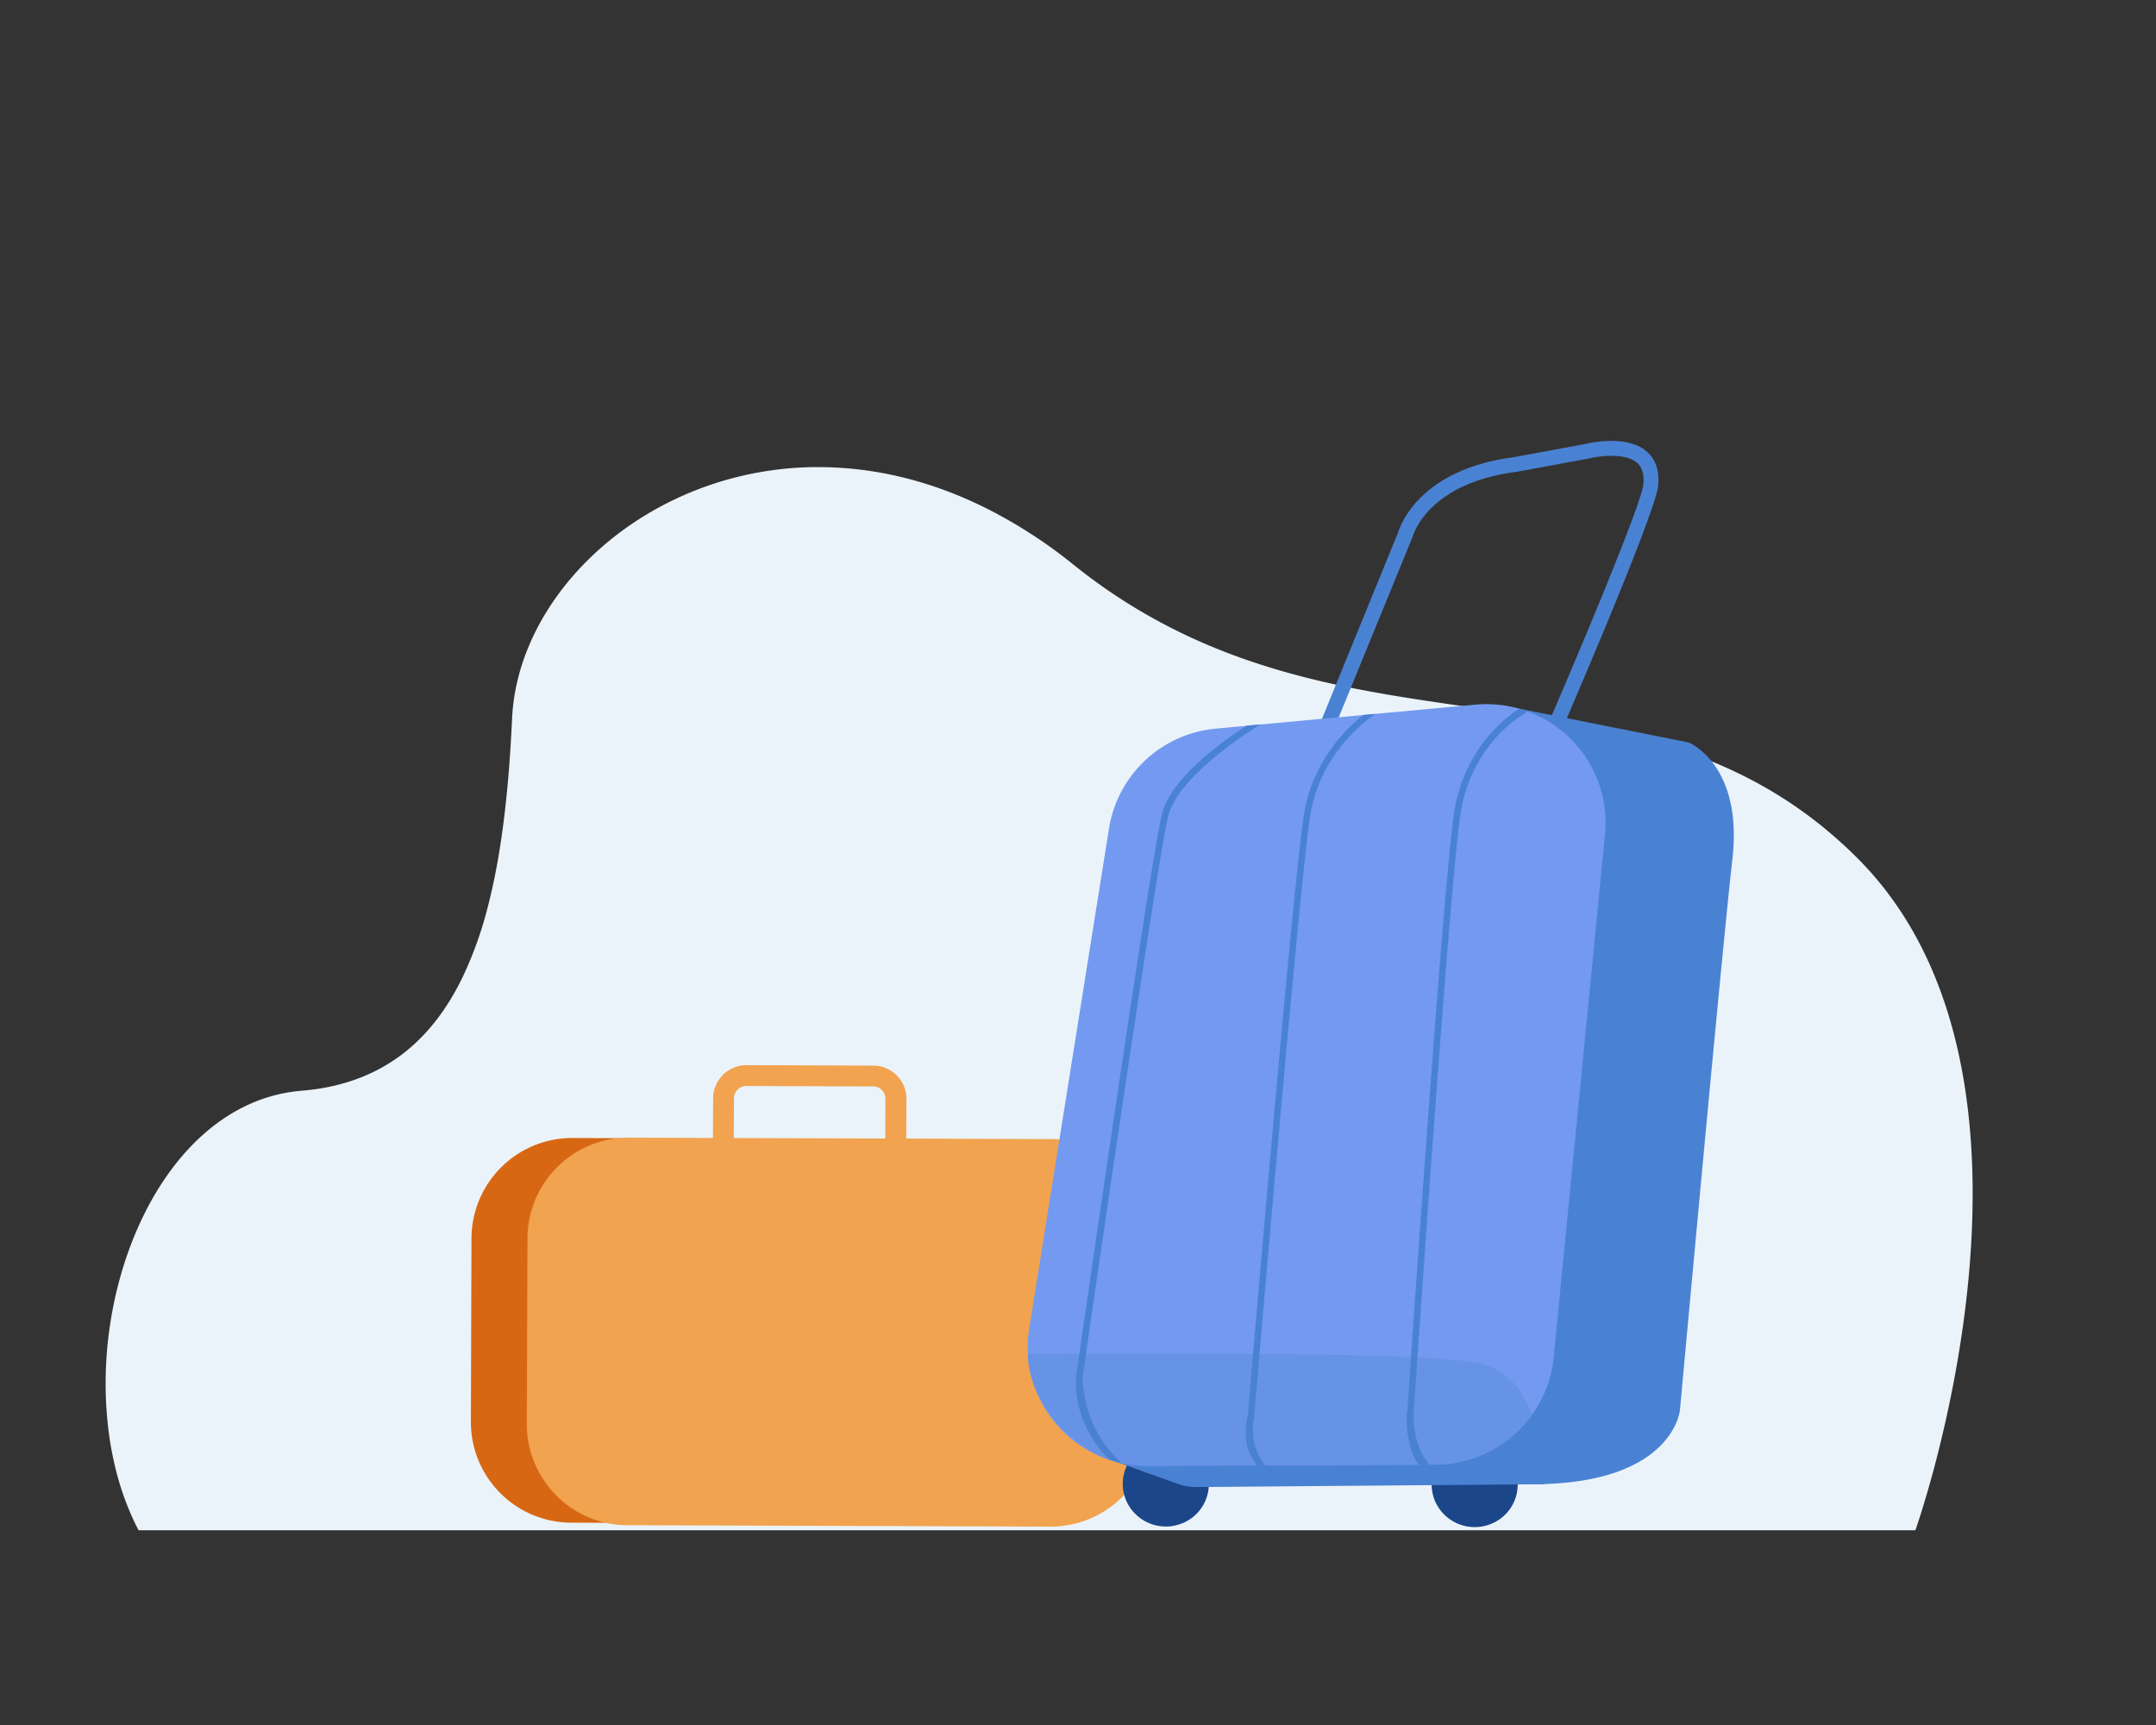
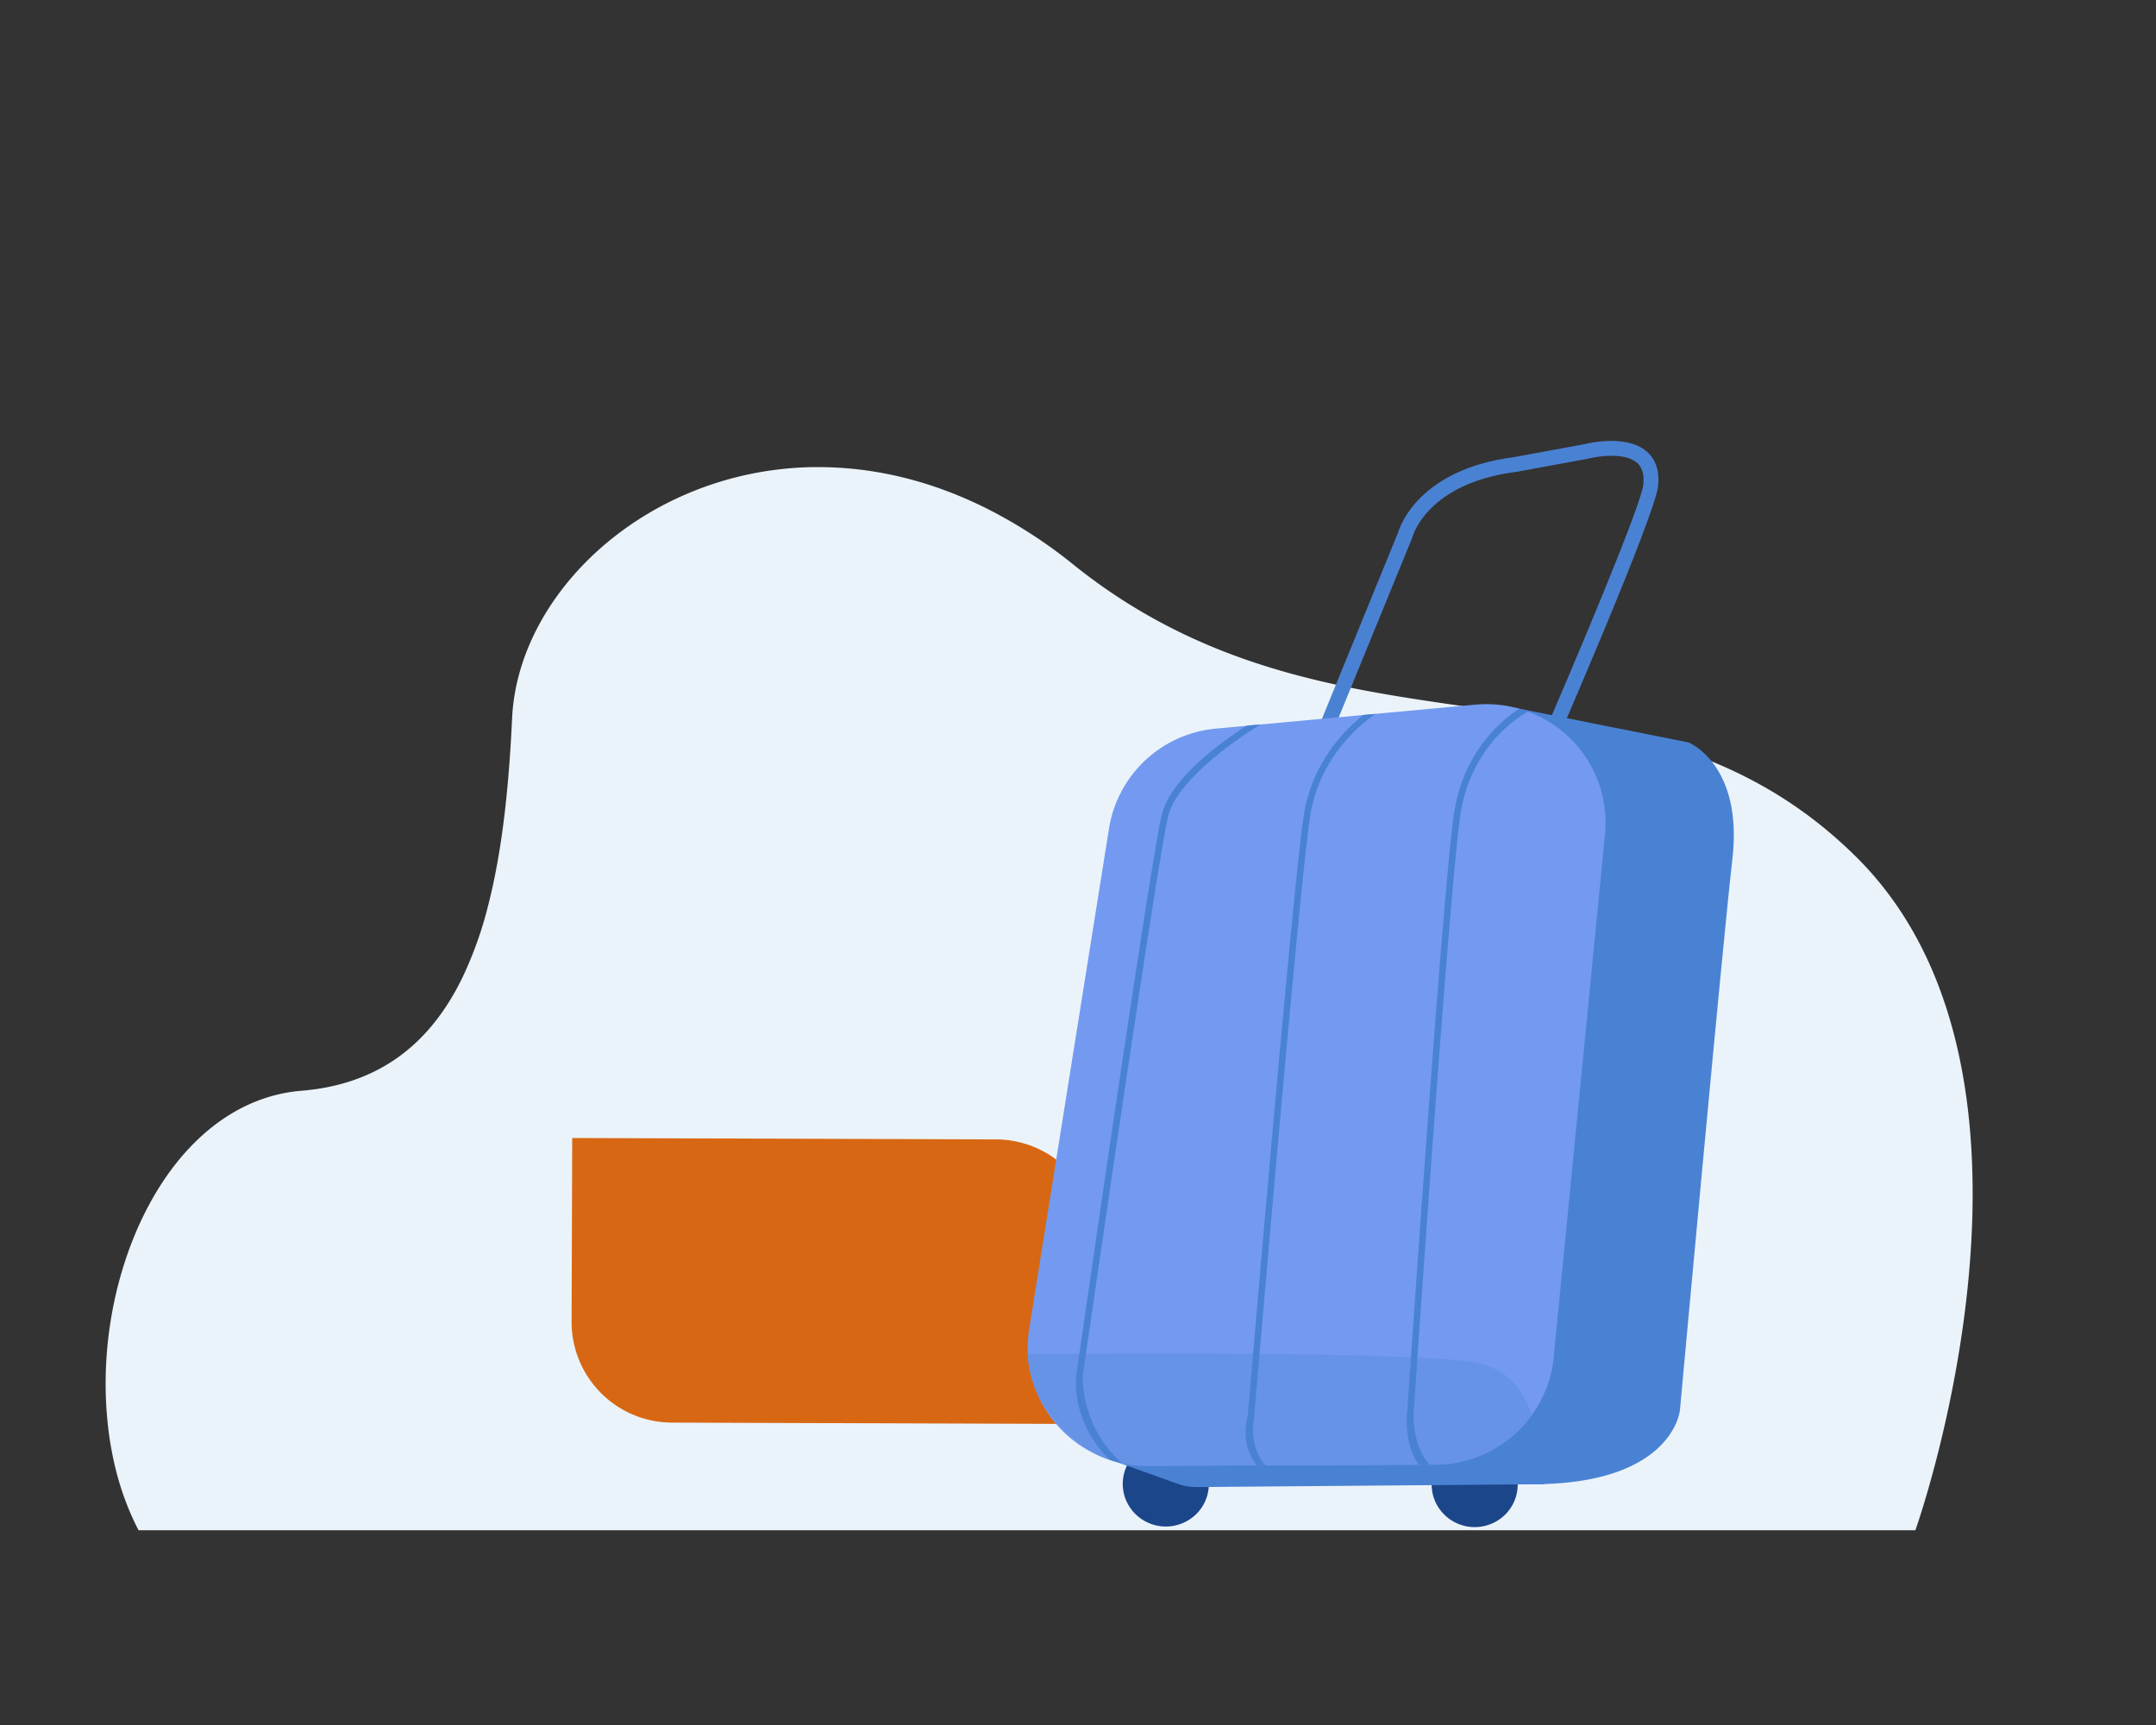
<svg xmlns="http://www.w3.org/2000/svg" viewBox="0 0 1000 800">
  <rect x="0" y="0" width="1000" height="800" fill="#333333" stroke="none" />
  <g id="Ebene_99" data-name="Ebene 99">
    <path d="M49,641.18a172,172,0,0,0,.8,17.32A152.92,152.92,0,0,0,55,686.38a130.57,130.57,0,0,0,6.8,18.29c.78,1.69,1.6,3.34,2.45,5H888.4s75.06-210.22-27.19-312q-1.92-1.9-3.85-3.74-1.79-1.68-3.58-3.3t-3.5-3.1c-30.82-26.63-64.57-39.8-100-48l-3.75-.85-3.57-.77c-28.7-6.05-58.42-9.24-88.49-14-10.46-1.65-21-3.48-31.49-5.69-42.11-8.84-84.45-23.68-125.21-56.45A225.3,225.3,0,0,0,459,236.51c-.89-.46-1.78-.91-2.67-1.34l-2.61-1.26c-25.58-12.12-50.85-17.35-74.61-17.27-.94,0-1.87,0-2.8,0l-2.66.08a157.65,157.65,0,0,0-22.09,2.42c-3,.54-6,1.17-8.89,1.89q-6.45,1.56-12.62,3.65c-52.92,17.76-90.39,62.36-92.53,108.5-1.45,31.09-4.47,61-11.14,86.89a178,178,0,0,1-11.85,33.19q-2,4.11-4.21,7.95c-14.57,25.24-36.72,41.88-70.47,44.64-23.46,1.93-43.23,14.78-58.27,33.81l-.42.53C60.71,566.44,49.09,604.17,49,641.18Z" style="fill:#ebf3fa" />
  </g>
  <g id="Ebene_97" data-name="Ebene 97">
-     <path d="M508.3,660.42l.28-85.27a46.7,46.7,0,0,0-46.41-46.72l-196.77-.66a46.71,46.71,0,0,0-46.72,46.41l-.28,85.28a46.68,46.68,0,0,0,46.41,46.71l196.77.66A46.7,46.7,0,0,0,508.3,660.42Z" style="fill:#d86713" />
-     <path d="M534.23,661.45l.29-86.28A46.88,46.88,0,0,0,488,528.28l-67.64-.22.07-18.39A15.46,15.46,0,0,0,405,494.18h-3.86L366,494.05,346.23,494a15.45,15.45,0,0,0-15.47,15.38l-.07,18.39-39.18-.13a43.63,43.63,0,0,0-4.45.21H287l-.21,0a46.86,46.86,0,0,0-42.14,46.34l-.3,86.27a46.92,46.92,0,0,0,36.49,45.74h0a45.75,45.75,0,0,0,10.06,1.14H291l196.34.65A46.86,46.86,0,0,0,534.23,661.45ZM340.36,527.79l.06-18.39a5.76,5.76,0,0,1,5.78-5.74l19.15.06,32.74.11,6.87,0a5.62,5.62,0,0,1,1.71.26,5.74,5.74,0,0,1,4,5.51l-.05,18.4Z" style="fill:#f1a34f" />
+     <path d="M508.3,660.42l.28-85.27a46.7,46.7,0,0,0-46.41-46.72l-196.77-.66l-.28,85.28a46.68,46.68,0,0,0,46.41,46.71l196.77.66A46.7,46.7,0,0,0,508.3,660.42Z" style="fill:#d86713" />
  </g>
  <g id="Ebene_96" data-name="Ebene 96">
    <path d="M559.11,680.47a19.66,19.66,0,0,1-10.55,25.9,20.06,20.06,0,0,1-26.2-10.43A19.66,19.66,0,0,1,532.92,670,20.05,20.05,0,0,1,559.11,680.47Z" style="fill:#1c468a" />
    <path d="M702.36,680.74a19.66,19.66,0,0,1-10.55,25.9,20.05,20.05,0,0,1-26.19-10.44,19.66,19.66,0,0,1,10.55-25.9A20,20,0,0,1,702.36,680.74Z" style="fill:#1c468a" />
    <path d="M517.82,678l28.38,10.13a26,26,0,0,0,8.95,1.52l161.13-1.32,17.65-28.8Z" style="fill:#4a82d3" />
    <path d="M609.93,359.6l45.22-110.54.06-.21c.27-1,7.33-24.74,47.9-30l.18,0,33.37-6.15c4.32-1.12,16.77-3,22.47,1.79,2.52,2.12,3.54,5.42,3.11,10.11-.86,9.28-31,81-51,126.87l6.37,2.72c5.15-11.8,50.27-115.62,51.5-129,.65-7-1.22-12.36-5.55-16-9.3-7.78-26.73-3.68-28.58-3.22l-32.91,6.06c-43.68,5.67-52.66,31.78-53.55,34.78L603.5,357Z" style="fill:#4a82d3" />
    <path d="M696.36,327l86.92,17.35s25.34,10.25,20.23,54.18c-4.5,38.65-24.32,255.53-24.32,255.53s-4.13,45.13-101.61,31.84Z" style="fill:#4a82d3" />
    <path d="M744.45,386.78,720.61,629.66a54.24,54.24,0,0,1-10,26.41,55.64,55.64,0,0,1-45.07,23.17l-80.64.34h-2l-50.51.21A56.68,56.68,0,0,1,517.81,678c-1.09-.29-2.16-.61-3.22-1a55.43,55.43,0,0,1-35.85-37.18,54.16,54.16,0,0,1-1.38-23.46L514.42,384a55.28,55.28,0,0,1,49.67-46.1l14.24-1.32,3.4-.31h0l2.85-.26,47.63-4.41,5.84-.54,46-4.25a56.29,56.29,0,0,1,20.68,1.92c.42.12.85.25,1.27.39l2.66.9A54.87,54.87,0,0,1,744.45,386.78Z" style="fill:#739af0" />
    <path d="M710.66,656.07a55.64,55.64,0,0,1-45.07,23.17l-80.64.34h-2l-50.51.21A56.68,56.68,0,0,1,517.81,678c-1.09-.29-2.16-.61-3.22-1-17.47-5.77-37.59-26.74-37.83-49,0,0,170.6-1.87,206.25,3.65C701.4,634.54,706.88,647.27,710.66,656.07Z" style="fill:#6793e7" />
    <path d="M584.59,336c-.35.21-37.8,22.67-42.75,42.47-5.09,20.34-39.32,257.46-39.66,259.85a54.67,54.67,0,0,0,18.2,40.23l-2.57-.61c-1.09-.29-2.16-.61-3.22-1-18-17.76-15.55-38.19-15.42-39.08,1.4-9.79,34.59-239.68,39.71-260.16,4.49-17.95,30.9-35.8,39.45-41.18l3.4-.31h0Z" style="fill:#4a82d3" />
    <path d="M638.06,331.06c-5.39,3.59-25.95,19-30.39,47.47-5.2,33.41-25.74,276.12-25.95,278.56v.18l-.06.16c0,.13-2.92,13.22,5.32,22.14h-4c-7.89-9.55-4.74-21.26-4.25-22.91.64-7.5,20.8-245.46,26-278.6,3.83-24.55,19.15-39.79,27.56-46.48Z" style="fill:#4a82d3" />
    <path d="M708.62,330A63.32,63.32,0,0,0,694,341.94a68.12,68.12,0,0,0-16.54,35.37c-5.21,33.4-21.58,275.3-21.75,277.74v.19l-.06.17c0,.12-.77,14.93,7.48,23.84l-5.08,0c-6.3-8.14-5.88-22.85-5.35-24.59.52-7.74,16.6-244.69,21.76-277.83,4.85-31.16,25.81-45.42,30.27-48.12.42.12.85.25,1.27.39Z" style="fill:#4a82d3" />
  </g>
</svg>